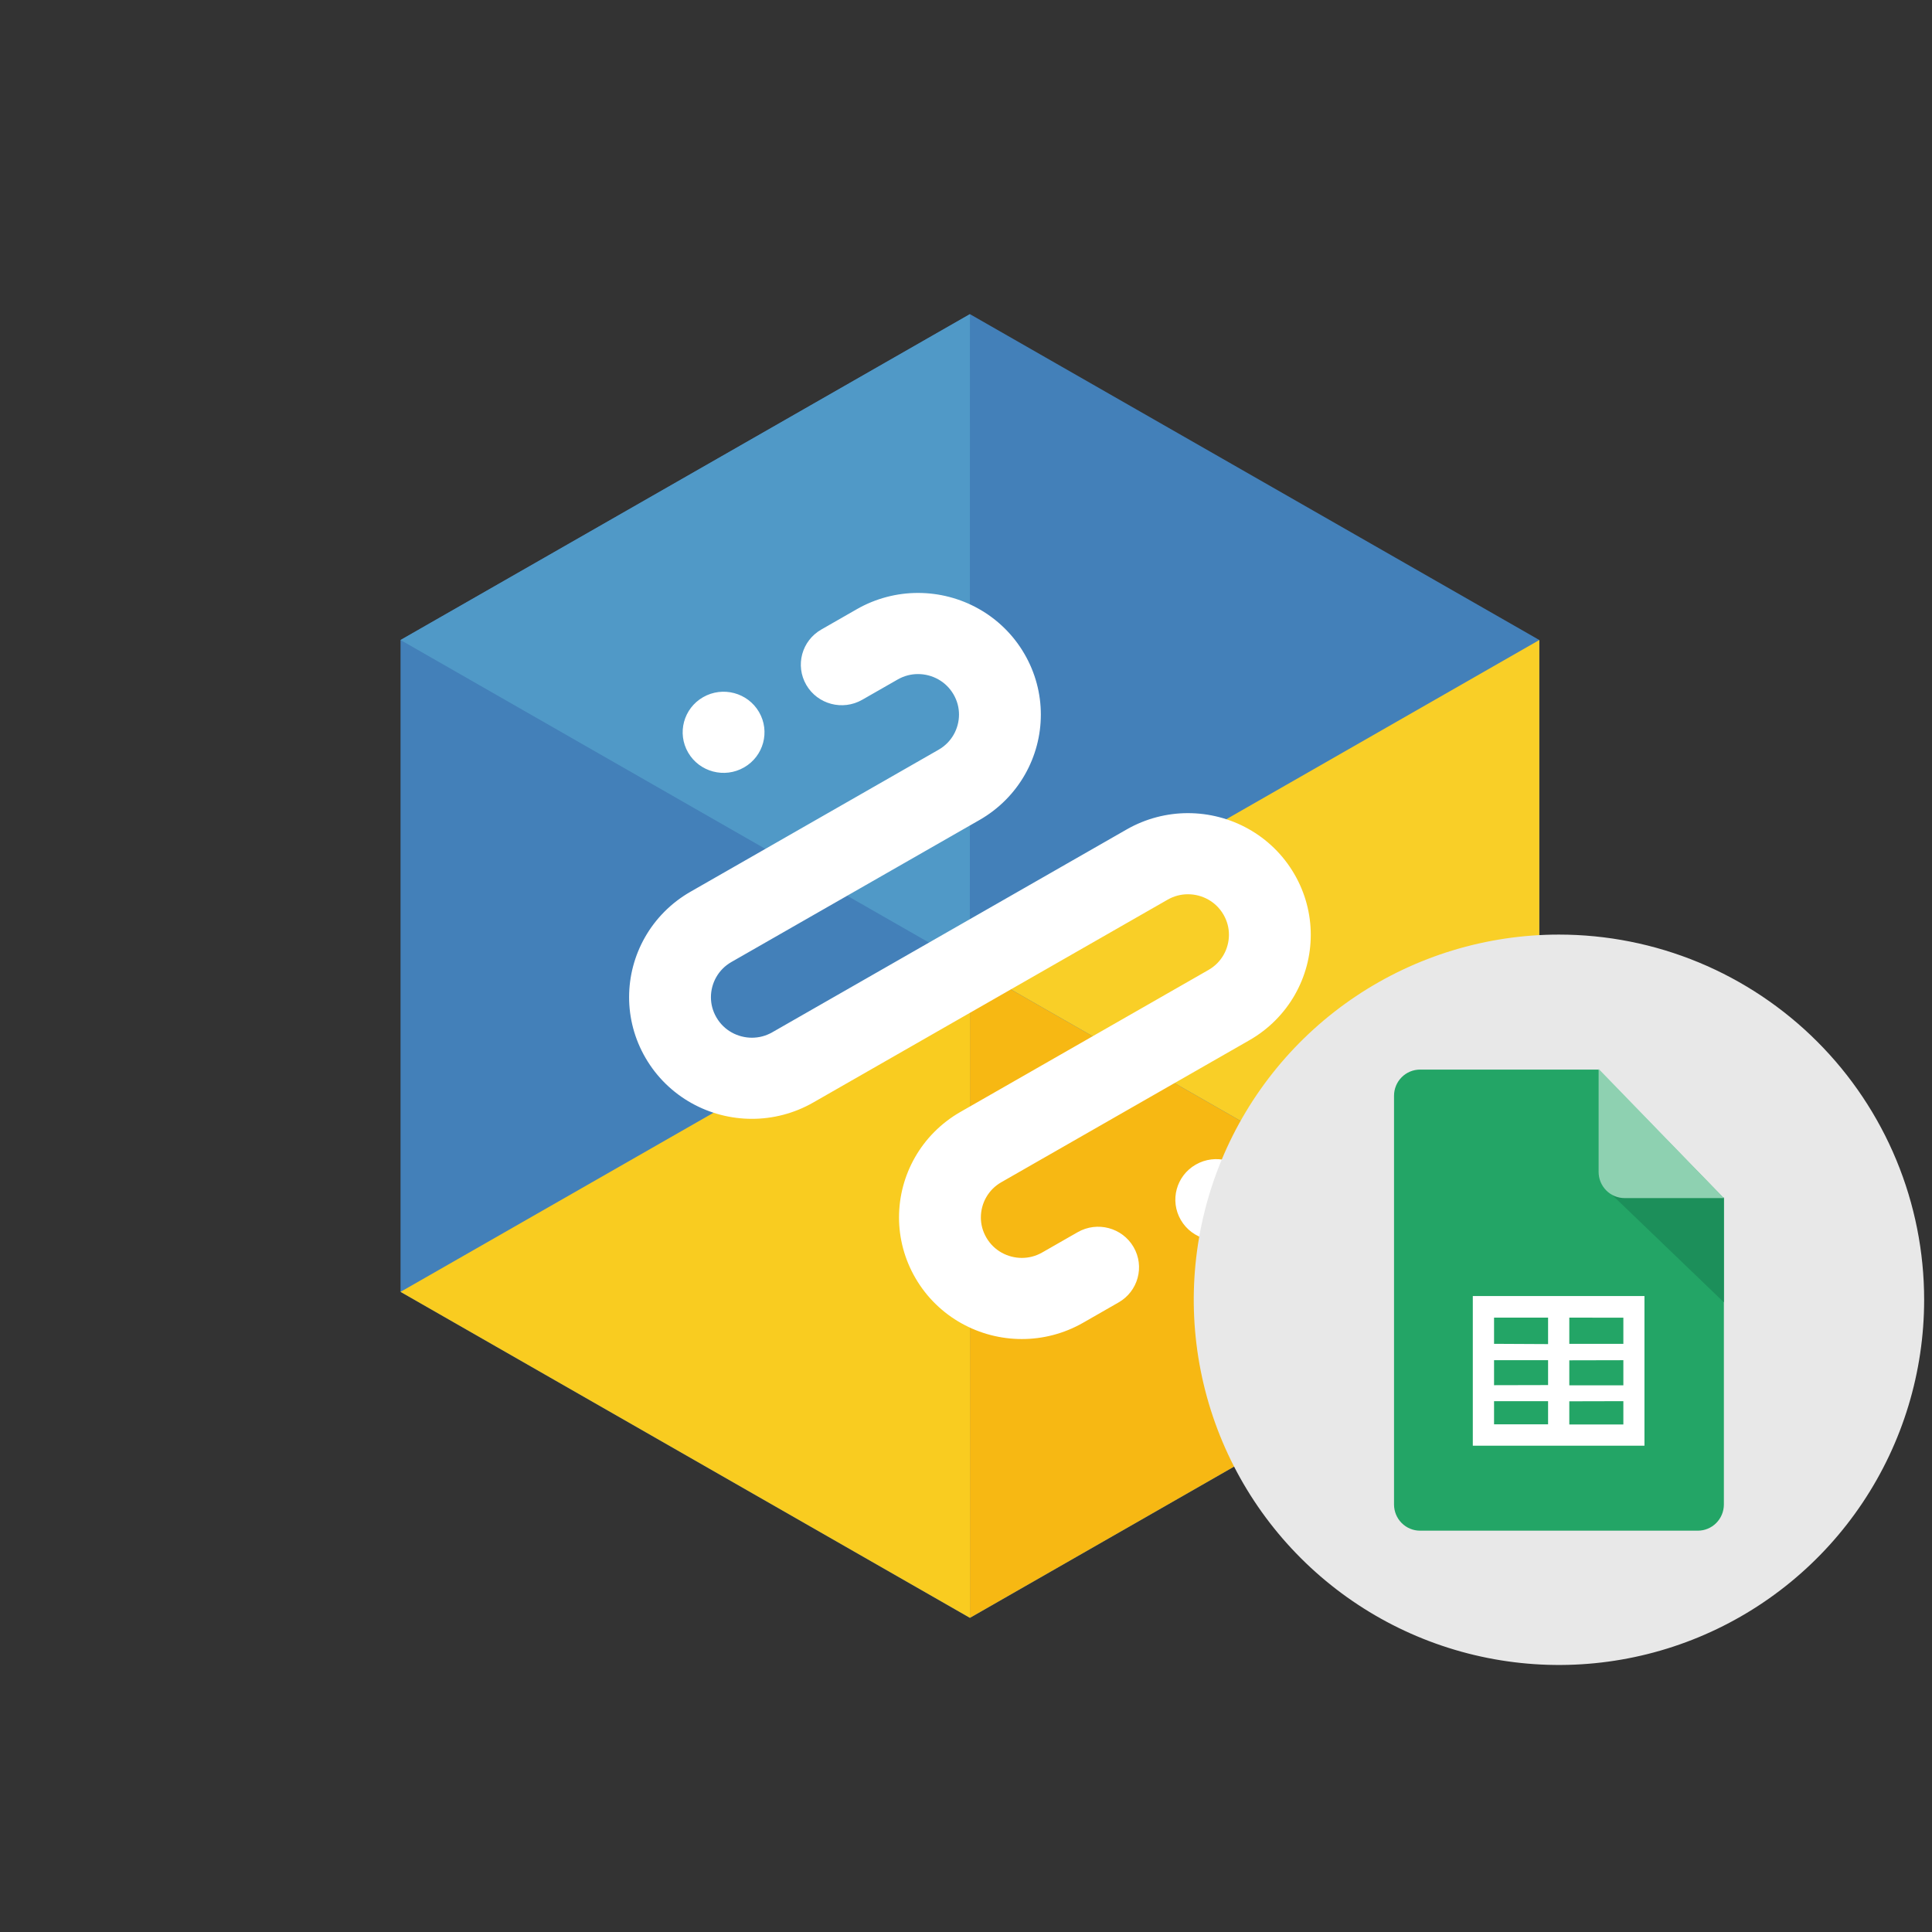
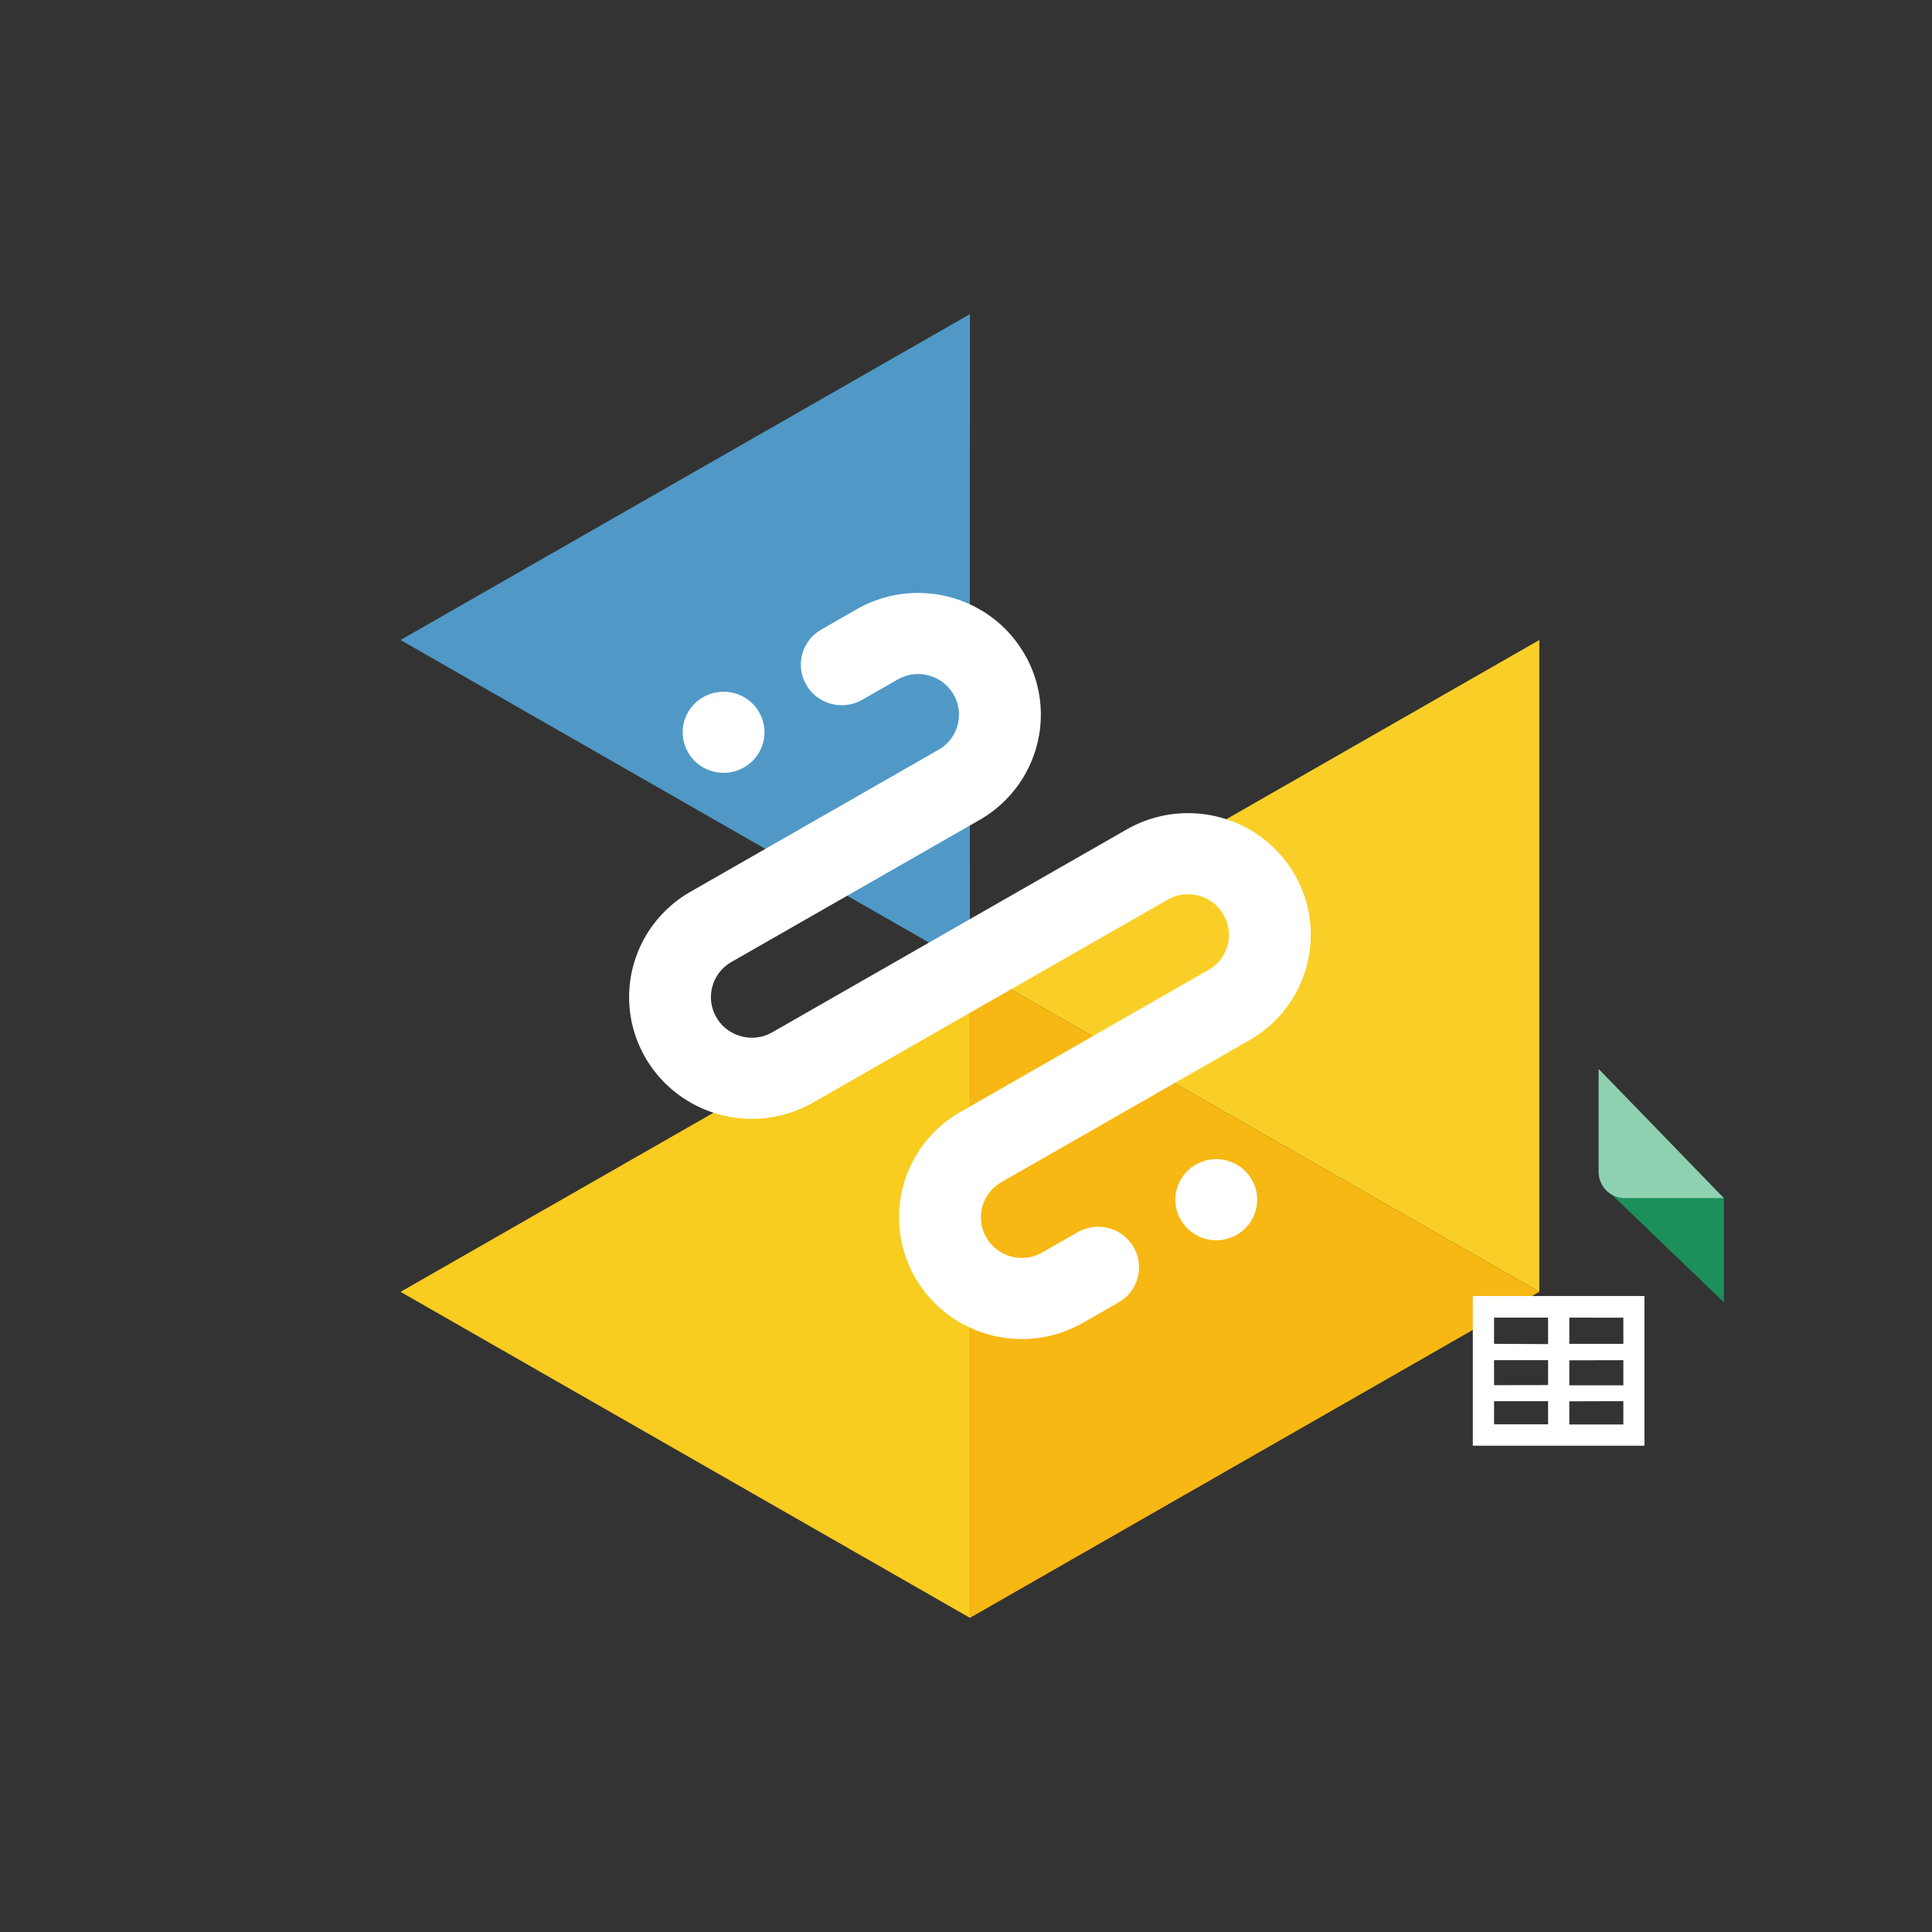
<svg xmlns="http://www.w3.org/2000/svg" viewBox="0 0 246 246" fill="none">
  <rect x="0" y="0" width="246" height="246" fill="#333333" stroke="none" />
  <g clip-path="url(#clip0_23297_6026)">
-     <path d="M196 81.493V164.49L123.5 206L51 164.49V81.493L123.5 40L196 81.493Z" fill="#4380B9" />
    <path d="M51 164.49L123.5 205.997V123.001L51 164.49Z" fill="#F9CC20" />
    <path d="M123.5 40L51 81.493L123.491 122.996L123.5 40Z" fill="#5099C7" />
    <path d="M123.5 123.001L196 164.49V81.493L123.5 123.001Z" fill="#F9CF27" />
    <path d="M123.5 123.001V205.997L196 164.49L123.5 123.001Z" fill="#F7B813" />
    <path d="M166.899 119.024C166.899 121.703 166.201 124.332 164.873 126.663C163.548 128.992 161.575 131.027 159.082 132.453L127.499 150.53C126.65 151.017 126.016 151.676 125.572 152.453C125.129 153.227 124.893 154.121 124.893 155.011C124.893 155.889 125.112 156.755 125.593 157.585C126.086 158.428 126.749 159.055 127.532 159.496C128.315 159.935 129.215 160.169 130.113 160.169C130.998 160.167 131.872 159.952 132.707 159.475L137.219 156.893C139.711 155.467 142.897 156.312 144.335 158.783C145.773 161.254 144.92 164.413 142.428 165.838L137.918 168.421C135.472 169.824 132.763 170.502 130.113 170.499C127.411 170.499 124.759 169.807 122.408 168.489C120.057 167.176 118.006 165.22 116.57 162.75C115.154 160.324 114.47 157.638 114.472 155.011C114.472 152.332 115.17 149.703 116.498 147.372C117.823 145.043 119.796 143.008 122.29 141.582L153.872 123.505C154.723 123.016 155.355 122.359 155.801 121.581C156.244 120.806 156.48 119.912 156.48 119.022C156.48 118.144 156.261 117.278 155.78 116.448C155.287 115.605 154.624 114.978 153.841 114.537C153.058 114.098 152.158 113.864 151.26 113.864C150.376 113.866 149.501 114.081 148.666 114.558L103.549 140.382C101.102 141.784 98.393 142.462 95.743 142.46C93.041 142.46 90.39 141.768 88.038 140.451C85.687 139.138 83.636 137.182 82.2 134.711C80.785 132.286 80.101 129.6 80.103 126.973C80.103 124.294 80.801 121.665 82.129 119.334C83.454 117.005 85.427 114.97 87.92 113.544L119.503 95.467C120.352 94.98 120.986 94.32 121.43 93.544C121.873 92.769 122.109 91.876 122.109 90.986C122.109 90.108 121.89 89.242 121.409 88.412C120.916 87.568 120.253 86.942 119.47 86.501C118.686 86.062 117.787 85.828 116.889 85.828C116.004 85.829 115.13 86.045 114.295 86.522L109.783 89.104C107.291 90.529 104.105 89.684 102.667 87.214C101.229 84.743 102.082 81.584 104.574 80.159L109.083 77.576C111.53 76.173 114.239 75.495 116.889 75.498C119.591 75.498 122.243 76.19 124.594 77.507C126.945 78.821 128.996 80.776 130.432 83.247C131.848 85.673 132.532 88.359 132.53 90.986C132.53 93.665 131.832 96.293 130.504 98.624C129.179 100.954 127.206 102.989 124.712 104.414L93.13 122.491C92.279 122.98 91.647 123.638 91.201 124.416C90.758 125.191 90.522 126.084 90.522 126.974C90.522 127.852 90.74 128.718 91.222 129.548C91.715 130.392 92.378 131.018 93.161 131.459C93.944 131.898 94.844 132.132 95.742 132.132C96.626 132.131 97.501 131.915 98.336 131.439L143.455 105.614C145.901 104.213 148.609 103.535 151.258 103.536C153.961 103.536 156.612 104.228 158.963 105.545C161.315 106.859 163.366 108.815 164.802 111.285C166.217 113.711 166.901 116.397 166.899 119.024ZM94.738 97.716C97.23 96.29 98.084 93.131 96.645 90.66C95.207 88.19 92.02 87.343 89.528 88.77C87.037 90.195 86.184 93.355 87.622 95.825C89.061 98.296 92.248 99.143 94.738 97.716ZM152.26 148.285C149.769 149.71 148.914 152.869 150.354 155.34C151.793 157.81 154.978 158.657 157.47 157.23C159.962 155.805 160.815 152.645 159.377 150.175C157.937 147.704 154.751 146.857 152.26 148.285Z" fill="white" />
-     <path fill-rule="evenodd" clip-rule="evenodd" d="M245 165.503C244.999 174.699 242.272 183.689 237.162 191.336C232.053 198.982 224.79 204.942 216.294 208.461C207.797 211.98 198.448 212.901 189.428 211.106C180.408 209.312 172.123 204.884 165.62 198.381C159.117 191.878 154.688 183.593 152.894 174.573C151.099 165.553 152.02 156.204 155.539 147.707C159.058 139.211 165.017 131.948 172.663 126.838C180.31 121.729 189.3 119.001 198.496 119C204.603 119 210.65 120.202 216.293 122.539C221.935 124.876 227.061 128.301 231.38 132.62C235.698 136.938 239.124 142.064 241.46 147.707C243.797 153.349 245 159.396 245 165.503Z" fill="#E8E8E8" />
-     <path d="M219.5 191.567C219.499 192.451 219.15 193.298 218.528 193.923C217.907 194.548 217.064 194.899 216.185 194.9H180.817C179.938 194.9 179.095 194.549 178.473 193.925C177.852 193.301 177.501 192.454 177.5 191.57V139.525C177.5 139.087 177.585 138.653 177.752 138.249C177.918 137.844 178.163 137.476 178.471 137.166C178.779 136.856 179.145 136.611 179.547 136.443C179.95 136.276 180.382 136.19 180.817 136.19H203.516L219.5 152.579V191.567Z" fill="#23A566" />
-     <path d="M205.274 152.152L219.5 165.821V152.484H206.899C206.349 152.49 205.806 152.353 205.325 152.085L205.274 152.152Z" fill="#1C8F5A" />
+     <path d="M205.274 152.152L219.5 165.821V152.484H206.899L205.274 152.152Z" fill="#1C8F5A" />
    <path d="M219.5 152.553H206.864C205.986 152.552 205.143 152.201 204.521 151.576C203.9 150.951 203.551 150.104 203.55 149.22V136.1L219.5 152.553Z" fill="#8ED1B1" />
    <path fill-rule="evenodd" clip-rule="evenodd" d="M209.387 184.077H187.531V165.025H209.387V184.077ZM199.818 167.773V171.108H206.701V167.778L199.818 167.773ZM199.818 173.208V176.395H206.701V173.193L199.818 173.208ZM199.818 178.426V181.376H206.701V178.41L199.818 178.426ZM197.116 181.36V178.41H190.236V181.36H197.116ZM197.116 176.36V173.193H190.236V176.376L197.116 176.36ZM197.116 171.143V167.773H190.236V171.108L197.116 171.143Z" fill="white" />
  </g>
  <defs>
    <clipPath id="clip0_23297_6026">
      <rect width="246" height="246" fill="white" />
    </clipPath>
  </defs>
</svg>